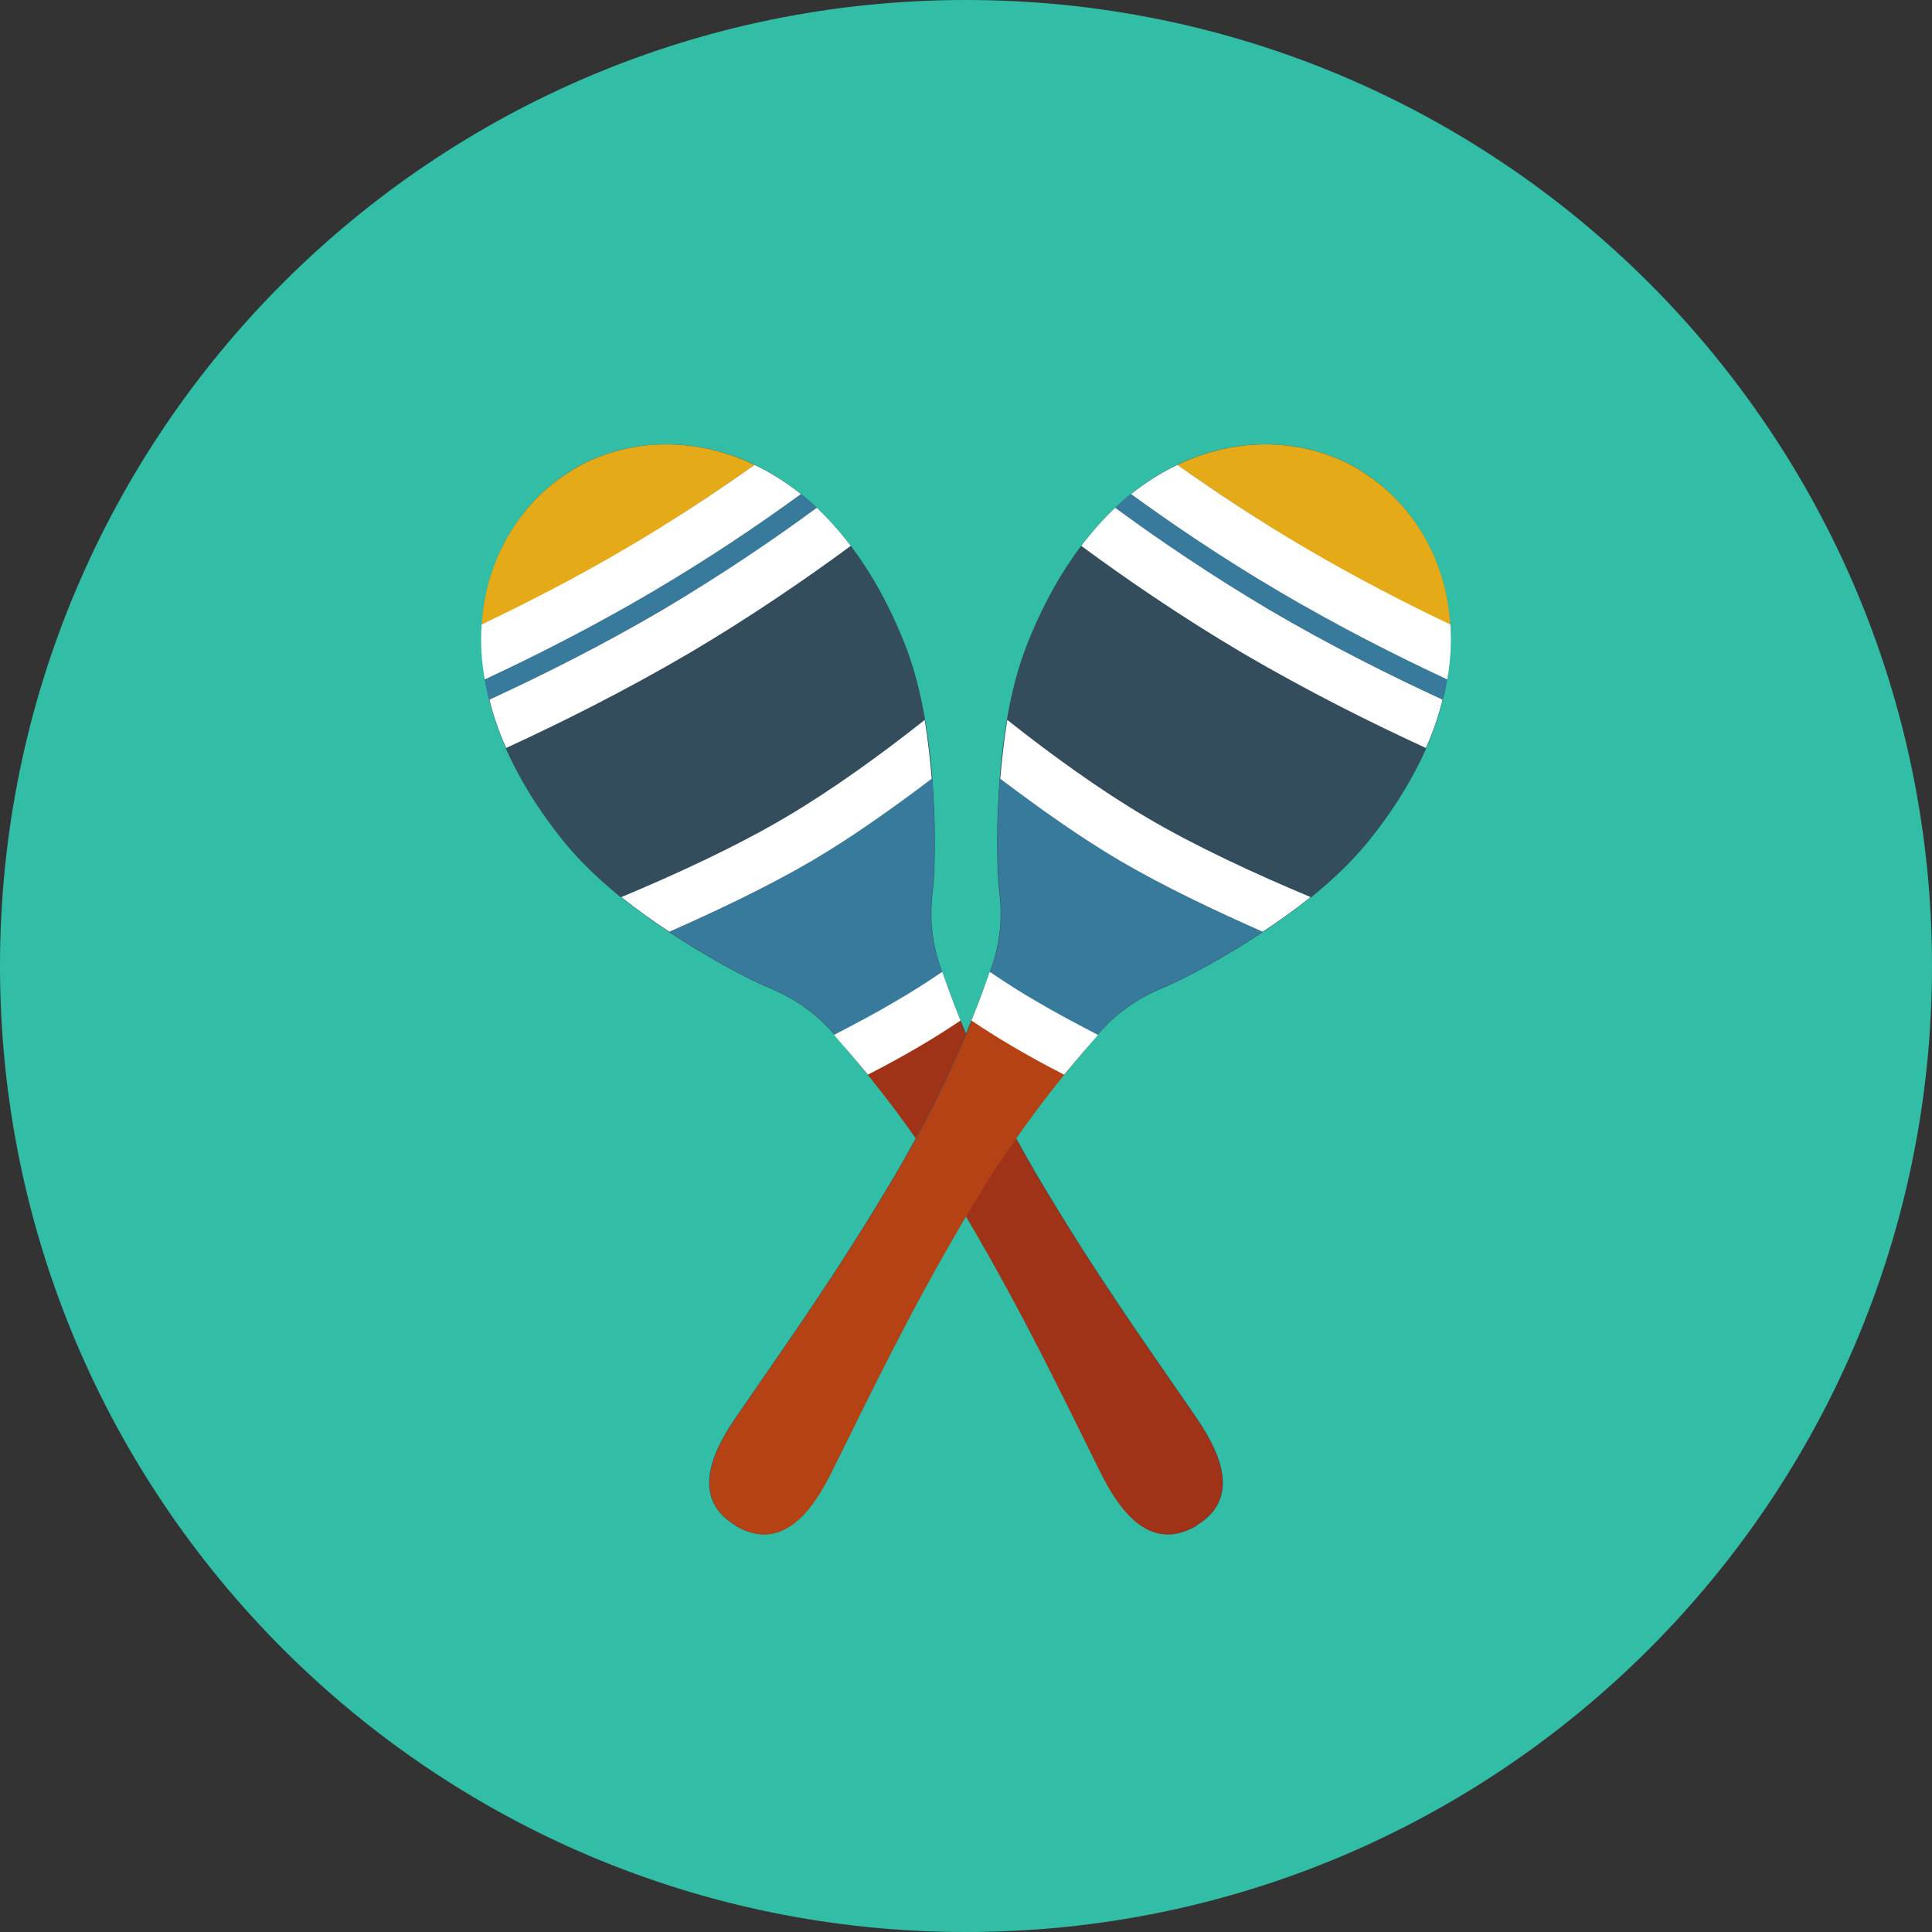
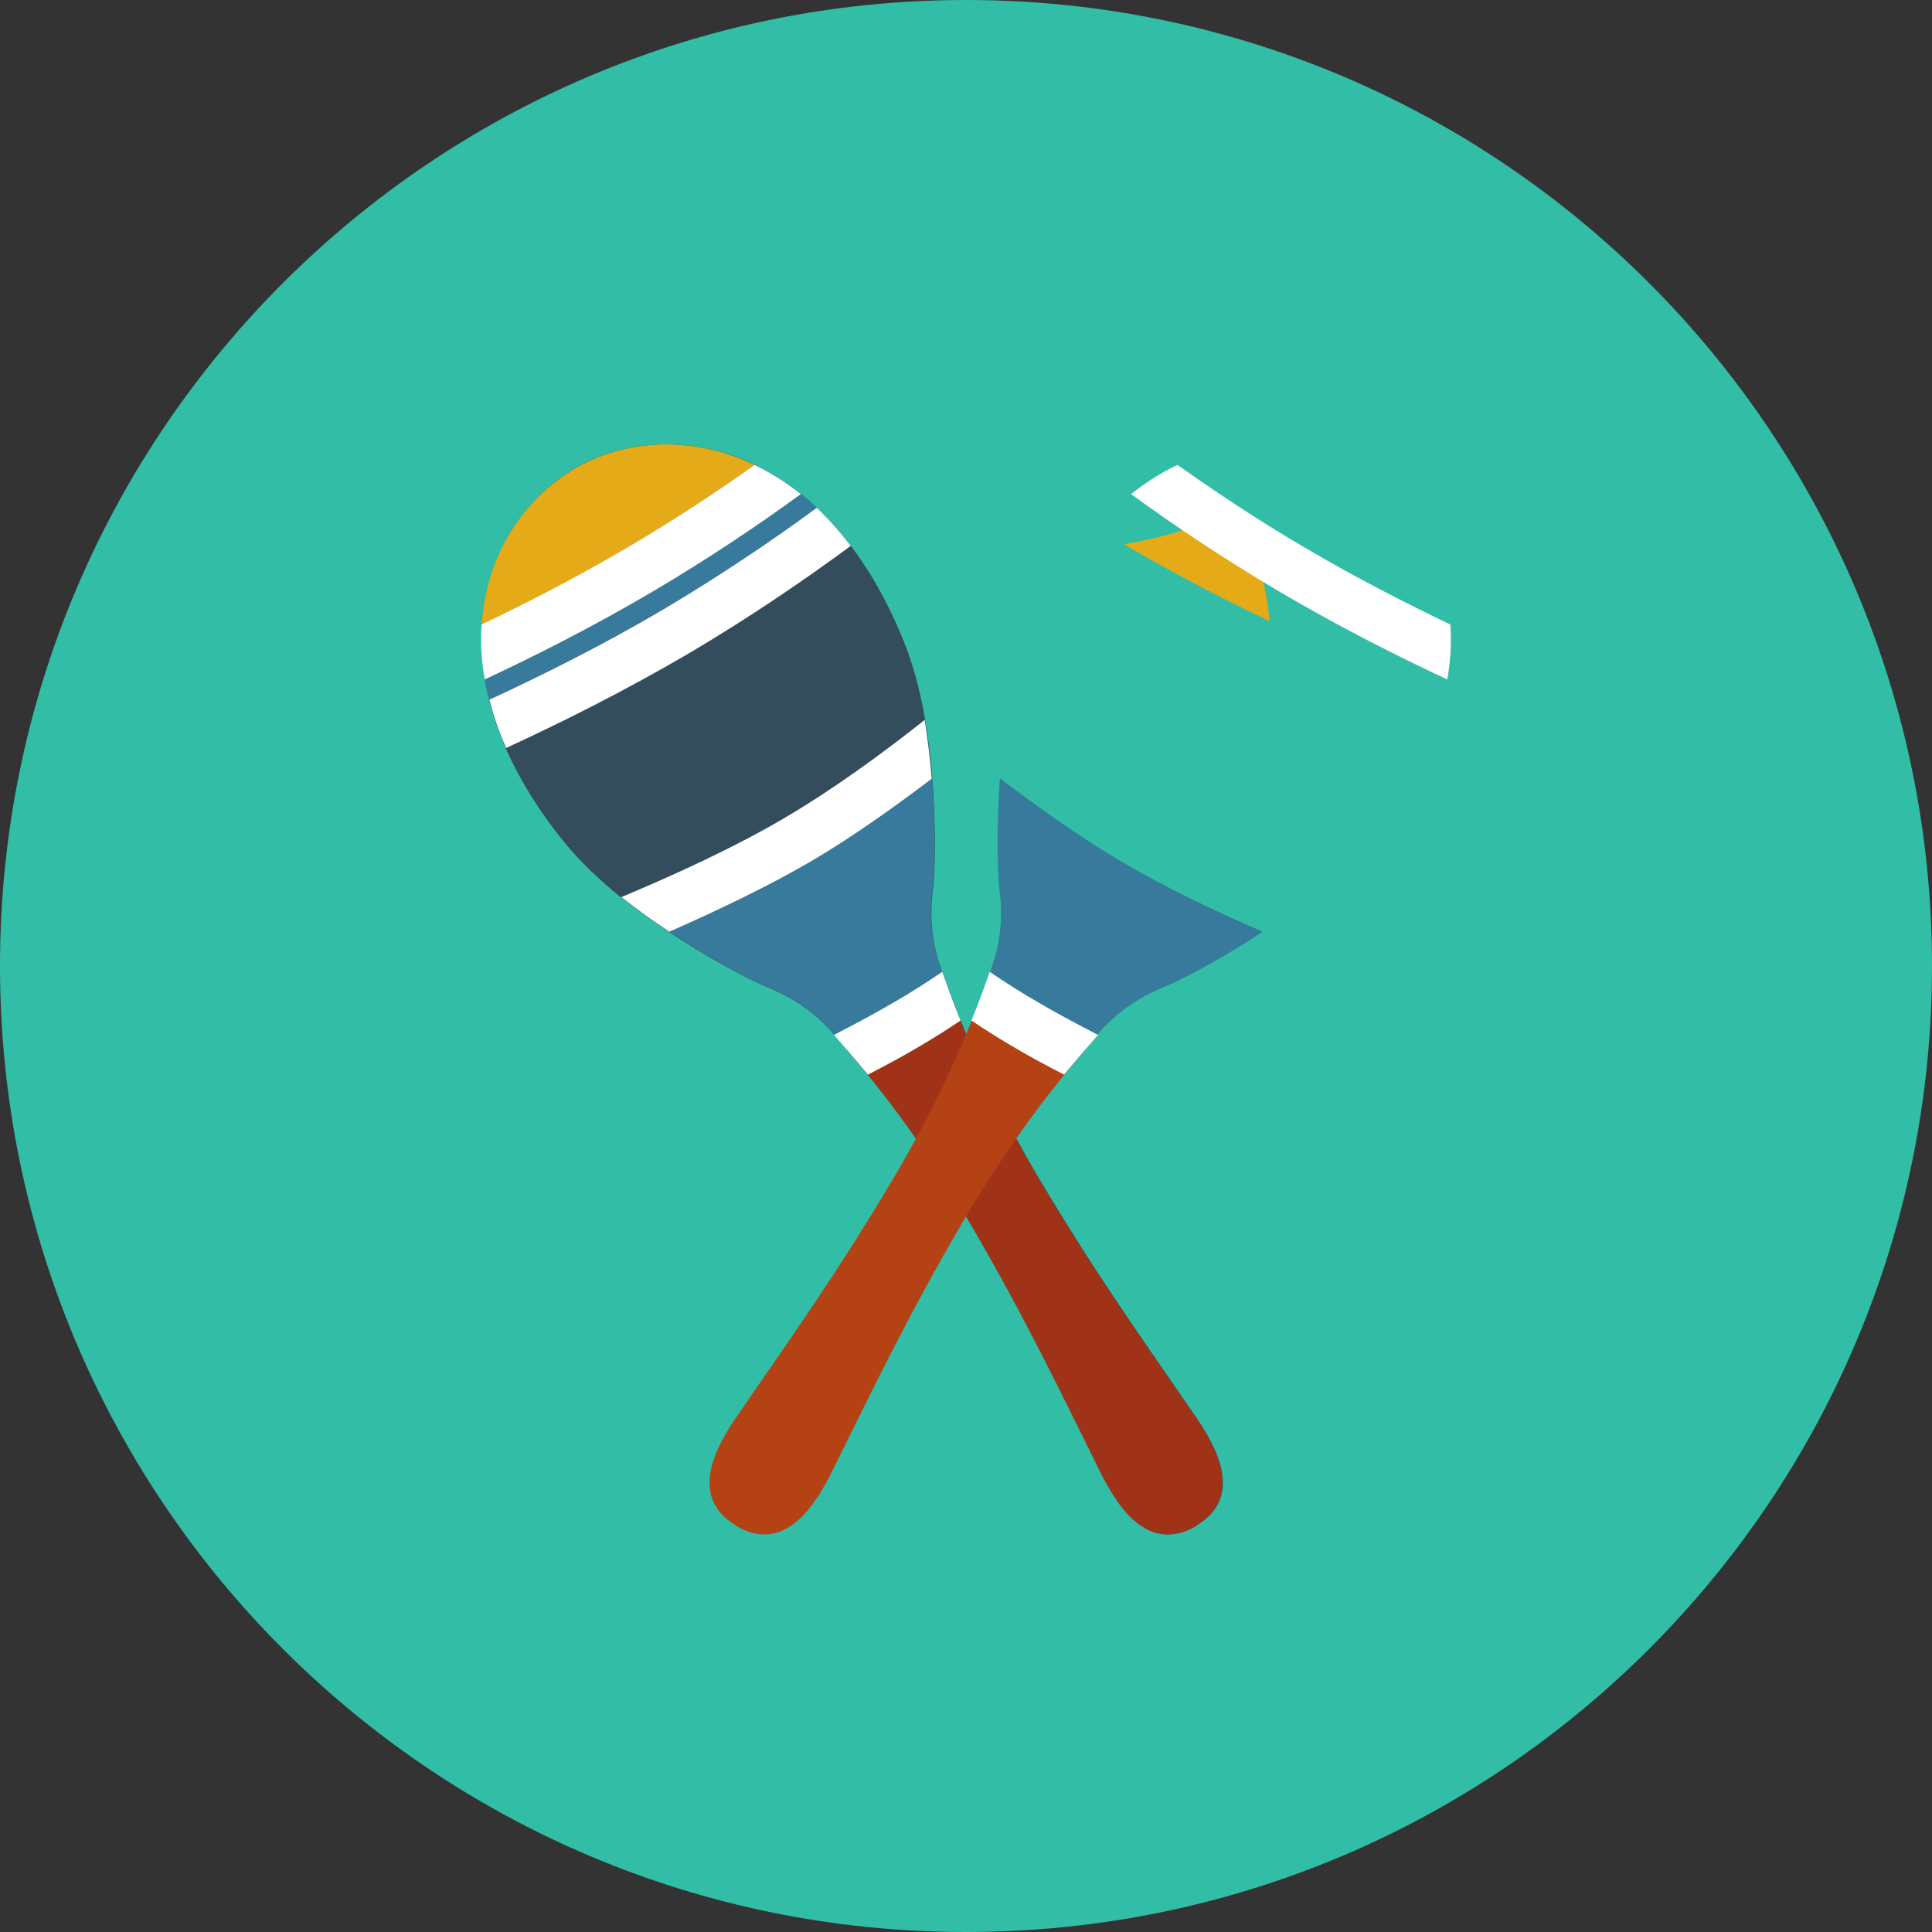
<svg xmlns="http://www.w3.org/2000/svg" height="800px" width="800px" version="1.1" id="Layer_1" viewBox="0 0 496.2 496.2" xml:space="preserve">
  <rect x="0" y="0" width="496.2" height="496.2" fill="#333333" stroke="none" />
  <path style="fill:#32BEA6;" d="M496.2,248.1C496.2,111.1,385.1,0,248.1,0S0,111.1,0,248.1s111.1,248.1,248.1,248.1  S496.2,385.1,496.2,248.1z" />
  <path style="fill:#334D5C;" d="M147.4,120.4L147.4,120.4c0,0-0.1,0-0.1,0.1c0,0-0.1,0-0.1,0.1l0,0c-24,14.3-37.2,52.9-2,95.9  c15.9,19.5,46.9,35,51.1,36.7c3.8,1.6,10.9,4.5,17.5,12c5.2,6,19.4,21.8,34.5,47.4c15,25.5,24.2,45,34.2,65.1  c4.2,8.5,12,21.5,24.6,14.3l0,0c0,0,0.1,0,0.1-0.1c0,0,0.1,0,0.1-0.1l0,0c12.5-7.5,4.9-20.6-0.5-28.4c-12.7-18.5-25.3-36-40.4-61.5  c-15-25.5-22-45.7-24.7-53.1c-3.4-9.4-2.5-17-2-21.1c0.5-4.5,2-39.1-7.4-62.5C211.7,113.5,171.5,106.4,147.4,120.4z" />
  <path style="fill:#387A9B;" d="M241.6,248.7c-3.4-9.4-2.5-17-2-21.1c0.3-2.5,0.8-14-0.2-27.7c-9.9,7.5-20.6,15.1-30.9,21.2  c-11,6.5-24.1,12.8-36.6,18.2c11.6,7.7,22.1,12.9,24.4,13.8c3.8,1.6,10.9,4.5,17.5,12c1,1.1,2.2,2.5,3.7,4.3l26.2-15.4  C242.7,251.9,242.1,250.1,241.6,248.7z" />
  <path style="fill:#A03317;" d="M217.4,269.5c6.7,7.8,18.5,22.2,30.8,43.1c15,25.5,24.2,45,34.2,65.1c4.2,8.5,12,21.5,24.6,14.3l0,0  c0,0,0.1,0,0.1-0.1c0,0,0.1,0,0.1-0.1l0,0c12.5-7.5,4.9-20.6-0.5-28.4c-12.7-18.5-25.3-36-40.4-61.5c-12.3-20.9-19.2-38.1-22.8-47.8  L217.4,269.5z" />
  <path style="fill:#E5AA17;" d="M193.8,119.4c-16.5-7.9-33.7-6.4-46.5,1.1l0,0c0,0-0.1,0-0.1,0.1c0,0-0.1,0-0.1,0.1l0,0  c-12.6,7.5-22.3,21.8-23.4,39.9c11.5-5.5,24.4-12.1,37.3-19.7C173.1,133.6,184.2,126.2,193.8,119.4z" />
  <path style="fill:#387A9B;" d="M209.8,130.4c-1.3-1.2-2.7-2.4-4-3.5c-10.8,7.8-23.7,16.5-38.1,25c-15.3,9-30.3,16.6-43.2,22.6  c0.3,1.7,0.7,3.5,1.1,5.2c13.2-6.1,28.9-13.9,44.7-23.2C185.4,147.7,198.8,138.5,209.8,130.4z" />
  <path style="fill:#334D5C;" d="M237.5,184.9c-1.2-6.8-2.9-13.7-5.3-19.7c-3.9-9.9-8.6-18.1-13.7-24.9c-11.4,8.4-25.5,18.1-41.5,27.5  c-16.8,9.9-33.3,18.1-47.1,24.4c3.5,7.8,8.4,16,15.2,24.3c4.1,5,9.1,9.7,14.4,14c14.1-6,29.7-13.1,42.2-20.5  C213.6,202.9,226.3,193.6,237.5,184.9z" />
  <g>
    <path style="fill:#FFFFFF;" d="M205.7,126.9c-3.9-3.1-7.9-5.6-11.9-7.5c-9.6,6.8-20.7,14.2-32.8,21.3   c-12.9,7.6-25.8,14.2-37.3,19.7c-0.3,4.5-0.1,9.2,0.8,14.1c12.9-6,27.9-13.6,43.2-22.6C182.1,143.4,195,134.7,205.7,126.9z" />
    <path style="fill:#FFFFFF;" d="M218.5,140.2c-2.8-3.7-5.7-6.9-8.7-9.8c-11,8.1-24.4,17.2-39.4,26.1c-15.8,9.3-31.5,17.1-44.7,23.2   c1,4,2.4,8.2,4.3,12.4c13.7-6.3,30.2-14.5,47.1-24.4C193,158.3,207.1,148.6,218.5,140.2z" />
    <path style="fill:#FFFFFF;" d="M239.3,200c-0.4-4.9-1-10-1.8-15.1c-11.1,8.8-23.8,18-35.7,25c-12.5,7.4-28.1,14.6-42.2,20.5   c4,3.2,8.2,6.2,12.3,8.9c12.5-5.5,25.5-11.7,36.6-18.2C218.7,215.1,229.4,207.5,239.3,200z" />
    <path style="fill:#FFFFFF;" d="M214.2,265.8c2,2.3,5,5.7,8.7,10.2c4.7-2.4,9.3-4.9,13.5-7.4c3.4-2,6.9-4.2,10.3-6.5   c-2.2-5.4-3.7-9.7-4.7-12.5c-4.1,2.8-8.2,5.4-12.2,7.7C224.9,260.2,219.6,263,214.2,265.8z" />
  </g>
-   <path style="fill:#334D5C;" d="M348.8,120.4L348.8,120.4c0,0,0.1,0,0.1,0.1c0,0,0.1,0,0.1,0.1l0,0c24,14.3,37.2,52.9,2,95.9  c-15.9,19.5-46.9,35-51.1,36.7c-3.8,1.6-10.9,4.5-17.5,12c-5.2,6-19.4,21.8-34.5,47.4c-15,25.5-24.2,45-34.2,65.1  c-4.2,8.5-12,21.5-24.6,14.3l0,0c0,0-0.1,0-0.1-0.1c0,0-0.1,0-0.1-0.1l0,0c-12.5-7.5-4.9-20.6,0.5-28.4c12.7-18.5,25.3-36,40.4-61.5  c15-25.5,22-45.7,24.7-53.1c3.4-9.4,2.5-17,2-21.1c-0.5-4.5-2-39.1,7.4-62.5C284.5,113.5,324.7,106.4,348.8,120.4z" />
  <path style="fill:#387A9B;" d="M254.6,248.7c3.4-9.4,2.5-17,2-21.1c-0.3-2.5-0.8-14,0.2-27.7c9.9,7.5,20.6,15.1,30.9,21.2  c11,6.5,24.1,12.8,36.6,18.2c-11.6,7.7-22.1,12.9-24.4,13.8c-3.8,1.6-10.9,4.5-17.5,12c-1,1.1-2.2,2.5-3.7,4.3l-26-15.3  C253.5,251.9,254.1,250.1,254.6,248.7z" />
  <path style="fill:#B54215;" d="M278.8,269.5c-6.7,7.8-18.5,22.2-30.8,43.1c-15,25.5-24.2,45-34.2,65.1c-4.2,8.5-12,21.5-24.6,14.3  l0,0c0,0-0.1,0-0.1-0.1c0,0-0.1,0-0.1-0.1l0,0c-12.5-7.5-4.9-20.6,0.5-28.4c12.7-18.5,25.3-36,40.4-61.5  c12.3-20.9,19.2-38.1,22.8-47.8L278.8,269.5z" />
-   <path style="fill:#E5AA17;" d="M302.4,119.4c16.5-7.9,33.7-6.4,46.5,1.1l0,0c0,0,0.1,0,0.1,0.1c0,0,0.1,0,0.1,0.1l0,0  c12.6,7.5,22.3,21.8,23.4,39.9c-11.5-5.5-24.4-12.1-37.3-19.7C323.1,133.6,312,126.2,302.4,119.4z" />
-   <path style="fill:#387A9B;" d="M286.4,130.4c1.3-1.2,2.7-2.4,4-3.5c10.8,7.8,23.7,16.5,38.1,25c15.3,9,30.3,16.6,43.2,22.6  c-0.3,1.7-0.7,3.5-1.1,5.2c-13.2-6.1-28.9-13.9-44.7-23.2C310.8,147.7,297.4,138.5,286.4,130.4z" />
-   <path style="fill:#334D5C;" d="M258.7,184.9c1.2-6.8,2.9-13.7,5.3-19.7c3.9-9.9,8.6-18.1,13.7-24.9c11.4,8.4,25.5,18.1,41.5,27.5  c16.8,9.9,33.3,18.1,47.1,24.4c-3.5,7.8-8.4,16-15.2,24.3c-4.1,5-9.1,9.7-14.4,14c-14.1-6-29.7-13.1-42.2-20.5  C282.6,202.9,269.9,193.6,258.7,184.9z" />
+   <path style="fill:#E5AA17;" d="M302.4,119.4l0,0c0,0,0.1,0,0.1,0.1c0,0,0.1,0,0.1,0.1l0,0  c12.6,7.5,22.3,21.8,23.4,39.9c-11.5-5.5-24.4-12.1-37.3-19.7C323.1,133.6,312,126.2,302.4,119.4z" />
  <g>
    <path style="fill:#FFFFFF;" d="M290.5,126.9c3.9-3.1,7.9-5.6,11.9-7.5c9.6,6.8,20.7,14.2,32.8,21.3c12.9,7.6,25.8,14.2,37.3,19.7   c0.3,4.5,0.1,9.2-0.8,14.1c-12.9-6-27.9-13.6-43.2-22.6C314.1,143.4,301.2,134.7,290.5,126.9z" />
-     <path style="fill:#FFFFFF;" d="M277.7,140.2c2.8-3.7,5.7-6.9,8.7-9.8c11,8.1,24.4,17.2,39.4,26.1c15.8,9.3,31.5,17.1,44.7,23.2   c-1,4-2.4,8.2-4.3,12.4c-13.7-6.3-30.2-14.5-47.1-24.4C303.2,158.3,289.1,148.6,277.7,140.2z" />
-     <path style="fill:#FFFFFF;" d="M256.9,200c0.4-4.9,1-10,1.8-15.1c11.1,8.8,23.8,18,35.7,25c12.5,7.4,28.1,14.6,42.2,20.5   c-4,3.2-8.2,6.2-12.3,8.9c-12.5-5.5-25.5-11.7-36.6-18.2C277.5,215.1,266.8,207.5,256.9,200z" />
    <path style="fill:#FFFFFF;" d="M282,265.8c-2,2.3-5,5.7-8.7,10.2c-4.7-2.4-9.3-4.9-13.5-7.4c-3.4-2-6.9-4.2-10.3-6.5   c2.2-5.4,3.7-9.7,4.7-12.5c4.1,2.8,8.2,5.4,12.2,7.7C271.3,260.2,276.6,263,282,265.8z" />
  </g>
</svg>